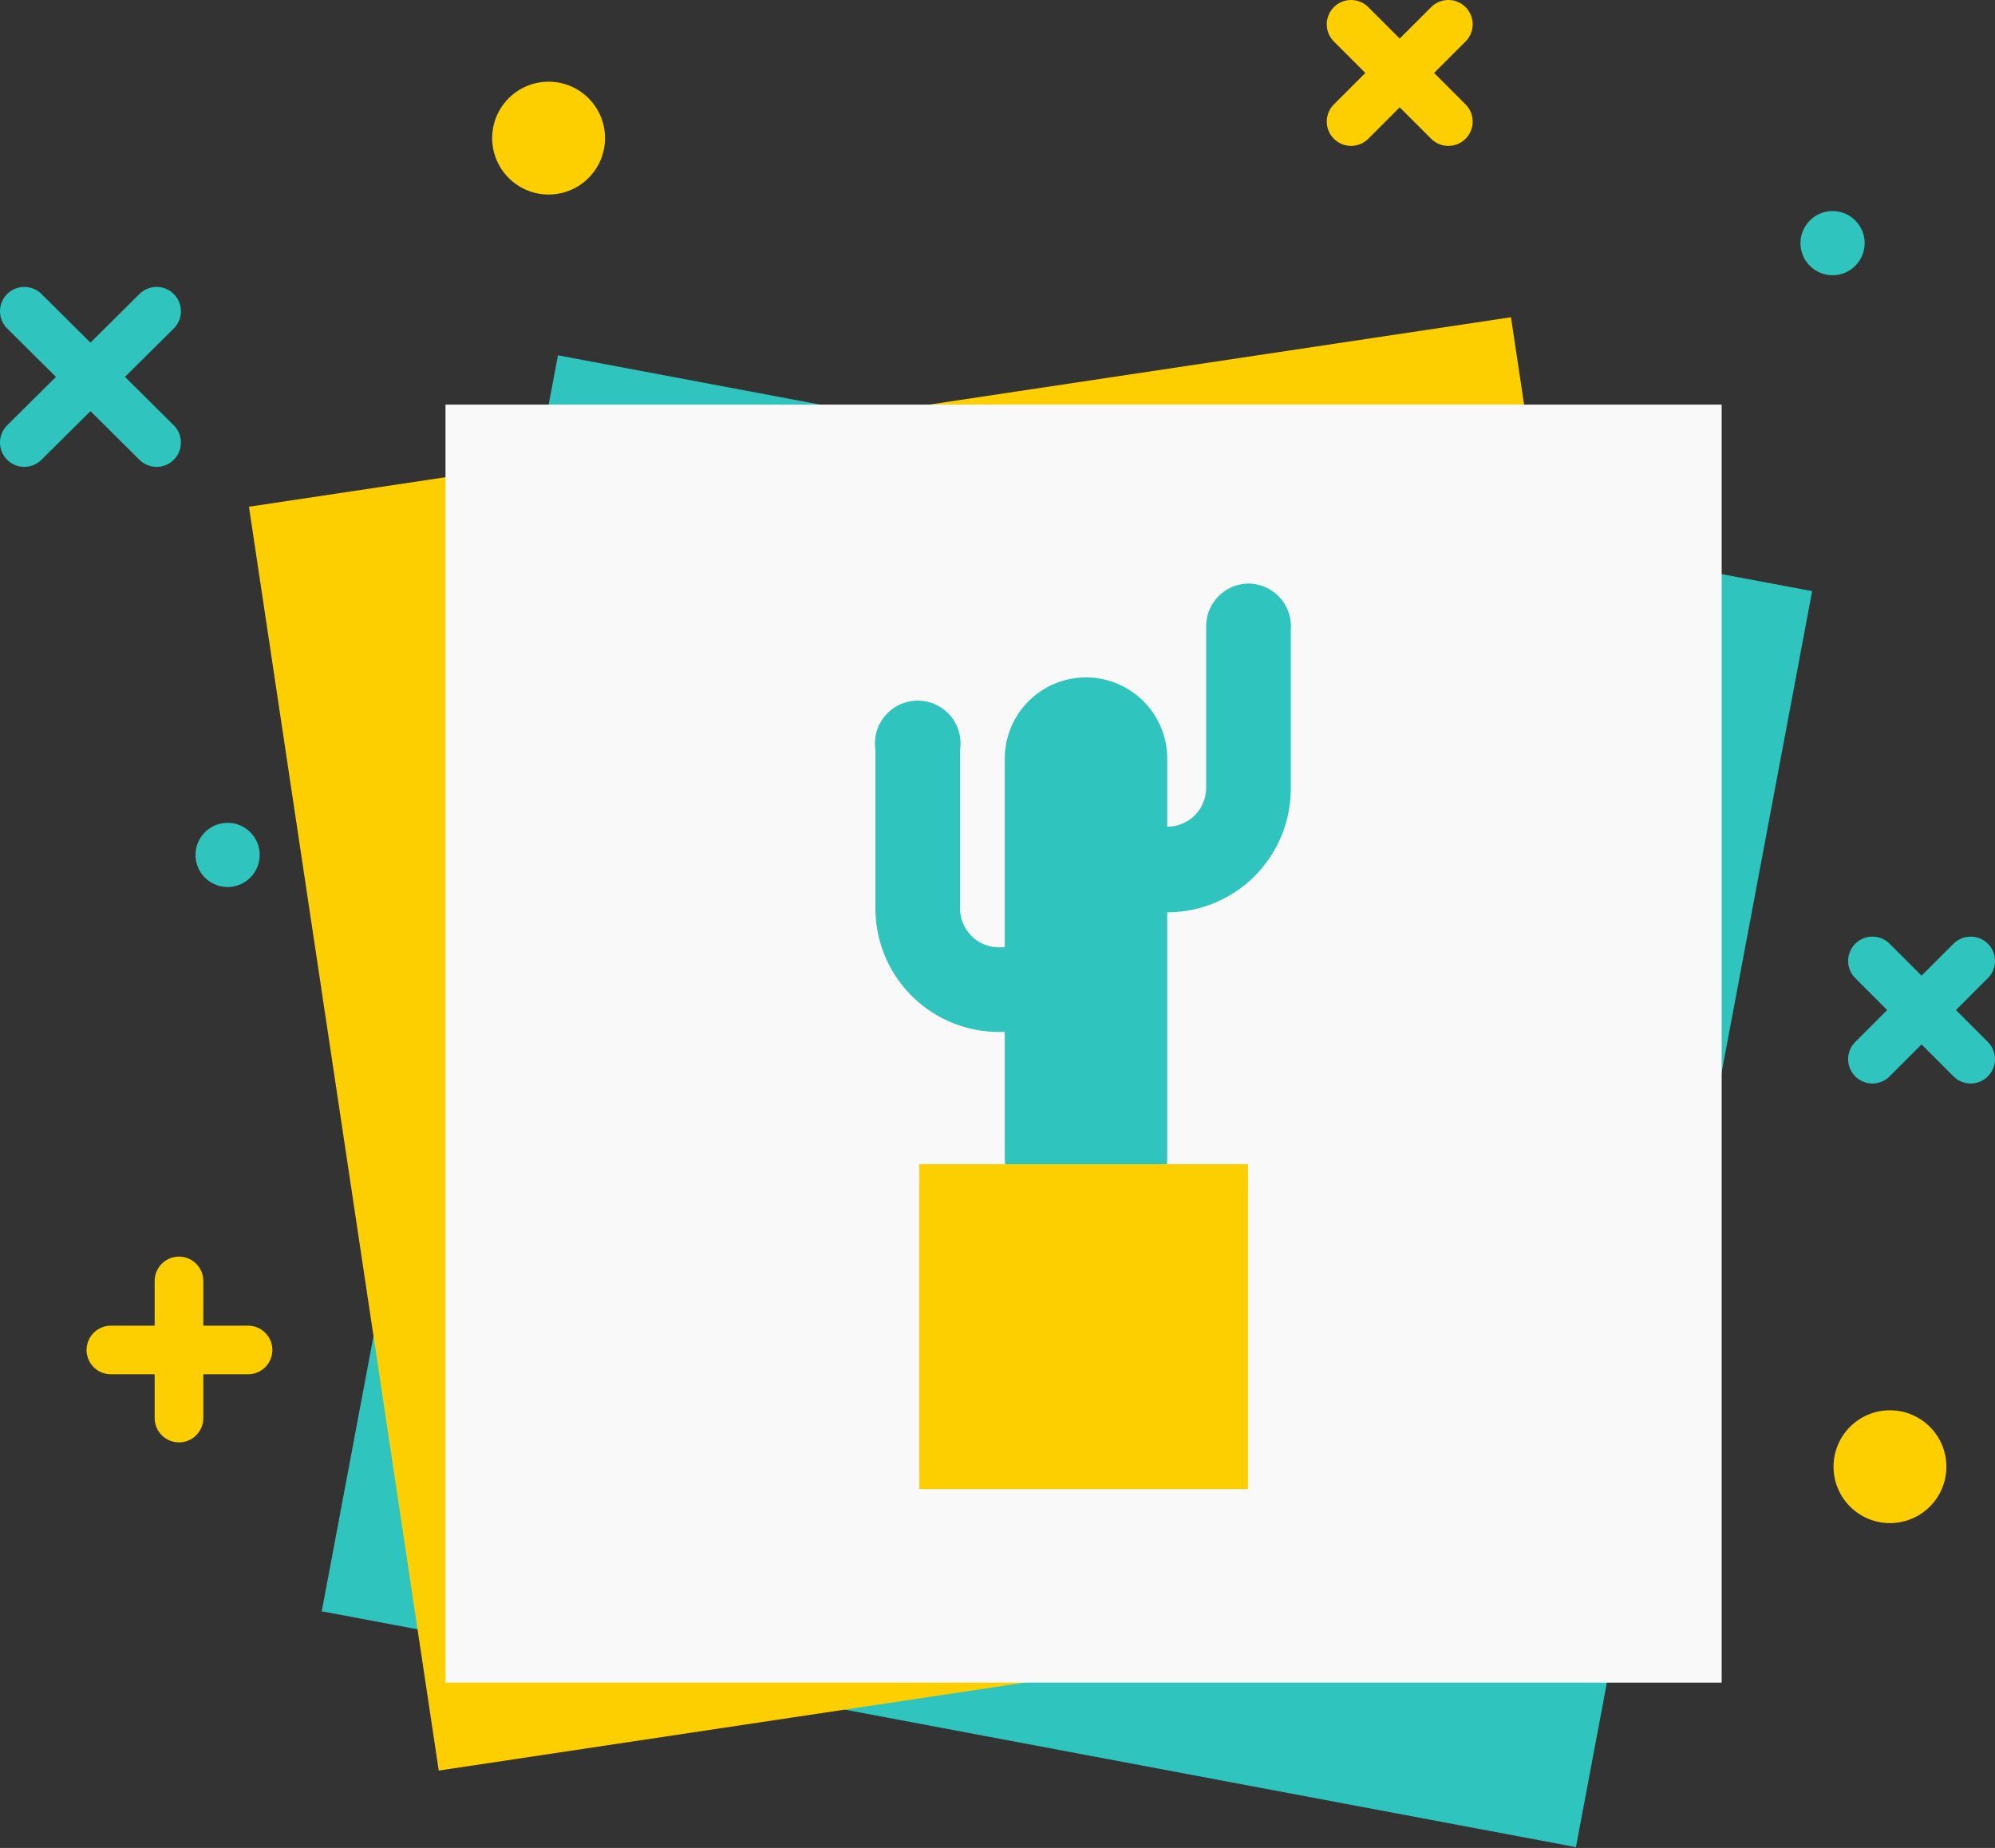
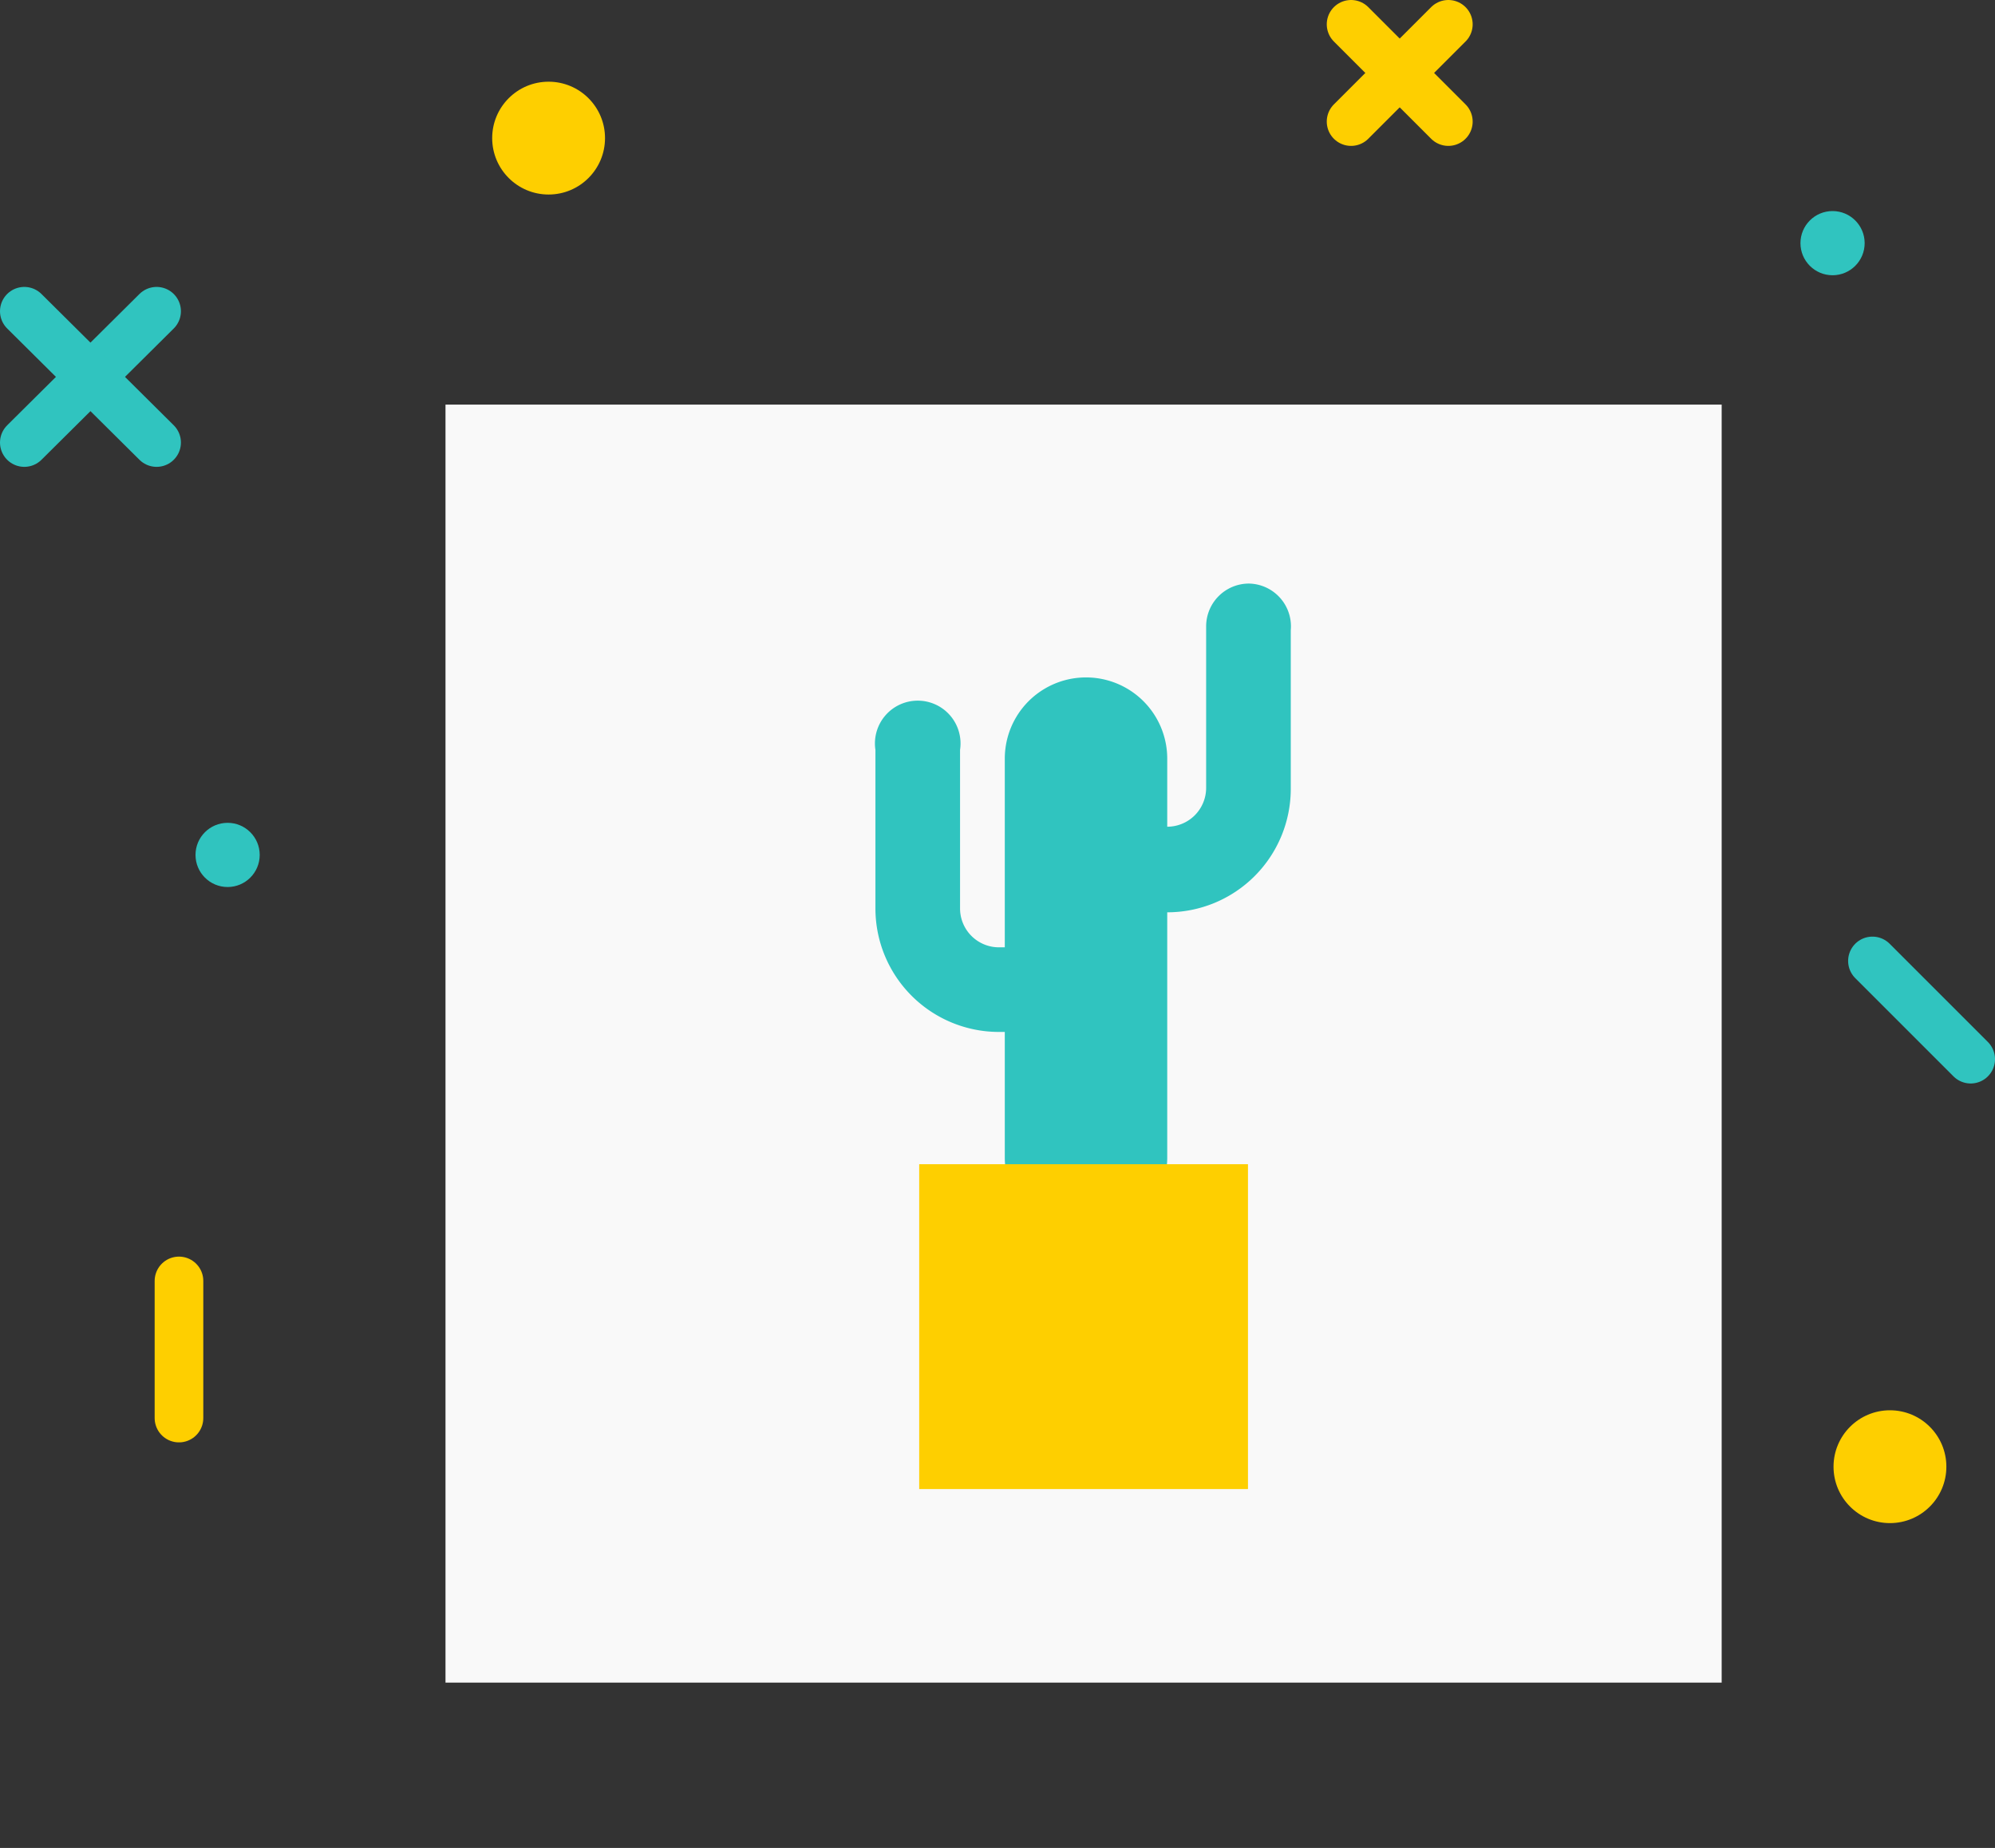
<svg xmlns="http://www.w3.org/2000/svg" viewBox="0 0 20.51 19">
  <rect x="0" y="0" width="20.51" height="19" fill="#333333" stroke="none" />
  <defs>
    <style>.cls-1{fill:#30c4bf;}.cls-2{fill:#fecf00;}.cls-3{fill:#f9f9f9;}.cls-4,.cls-5{fill:none;stroke-linecap:round;stroke-miterlimit:10;stroke-width:0.5px;}.cls-4{stroke:#30c4bf;}.cls-5{stroke:#fecf00;}</style>
  </defs>
  <title>scegli foto</title>
  <g id="Layer_2" data-name="Layer 2">
    <g id="Livello_1" data-name="Livello 1">
-       <rect class="cls-1" x="4.41" y="4.75" width="13.12" height="13.14" transform="translate(2.28 -1.83) rotate(10.65)" />
-       <rect class="cls-2" x="3.46" y="4.16" width="13.12" height="13.14" transform="translate(-1.48 1.61) rotate(-8.54)" />
      <rect class="cls-3" x="4.58" y="4.16" width="13.12" height="13.14" />
      <path class="cls-1" d="M12.84,6a.44.44,0,0,0-.44.44V8.1a.4.4,0,0,1-.4.4V7.8a.83.83,0,1,0-1.67,0V9.74h-.06a.4.4,0,0,1-.4-.4V7.71a.44.44,0,1,0-.87,0V9.34a1.27,1.27,0,0,0,1.27,1.27h.06v1.29a.83.83,0,1,0,1.67,0V9.38A1.27,1.27,0,0,0,13.27,8.1V6.48A.44.44,0,0,0,12.84,6Z" />
      <rect class="cls-2" x="9.45" y="11.97" width="3.38" height="3.34" />
      <line class="cls-4" x1="1.61" y1="3.2" x2="0.25" y2="4.55" />
      <line class="cls-4" x1="1.61" y1="4.55" x2="0.25" y2="3.2" />
-       <line class="cls-4" x1="20.26" y1="9.88" x2="19.25" y2="10.89" />
      <line class="cls-4" x1="20.26" y1="10.89" x2="19.25" y2="9.88" />
      <line class="cls-5" x1="14.89" y1="0.25" x2="13.89" y2="1.25" />
      <line class="cls-5" x1="14.89" y1="1.25" x2="13.89" y2="0.25" />
      <line class="cls-5" x1="1.84" y1="13.17" x2="1.84" y2="14.58" />
-       <line class="cls-5" x1="2.55" y1="13.88" x2="1.14" y2="13.88" />
      <circle class="cls-1" cx="18.84" cy="2.5" r="0.33" />
      <circle class="cls-1" cx="2.34" cy="8.79" r="0.33" />
      <circle class="cls-2" cx="5.64" cy="1.42" r="0.58" />
      <circle class="cls-2" cx="19.43" cy="15.08" r="0.58" />
    </g>
  </g>
</svg>